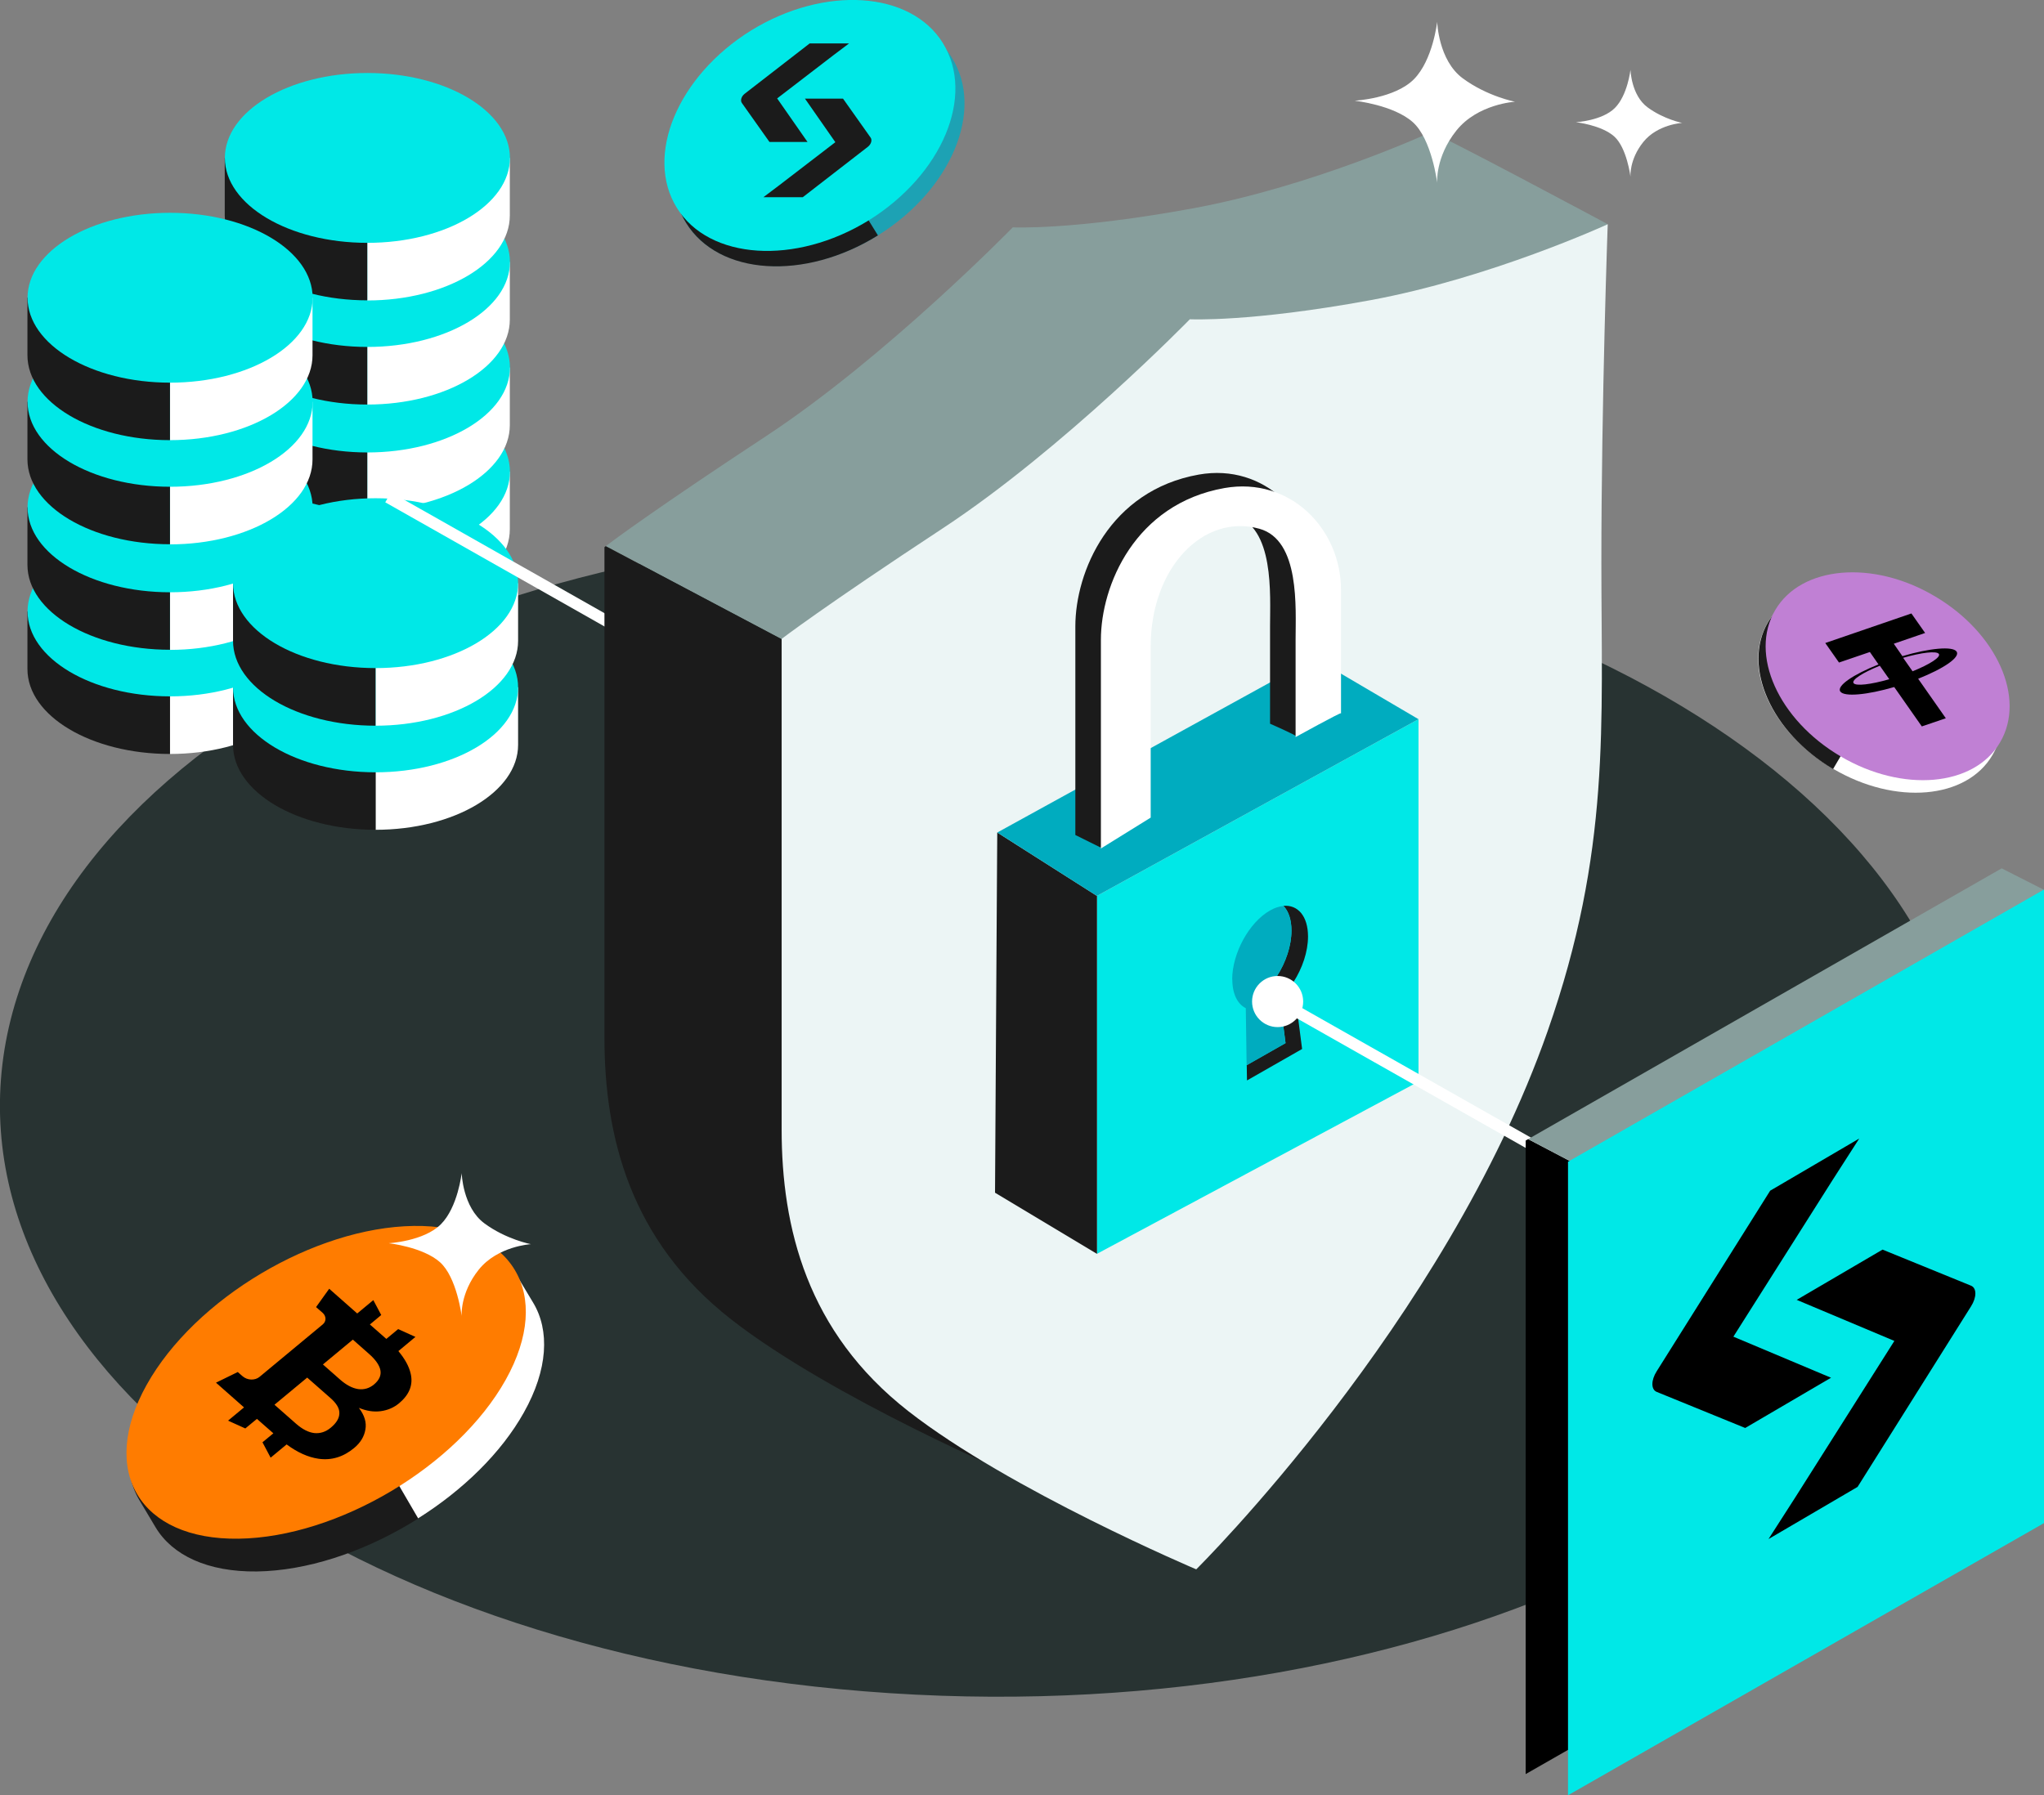
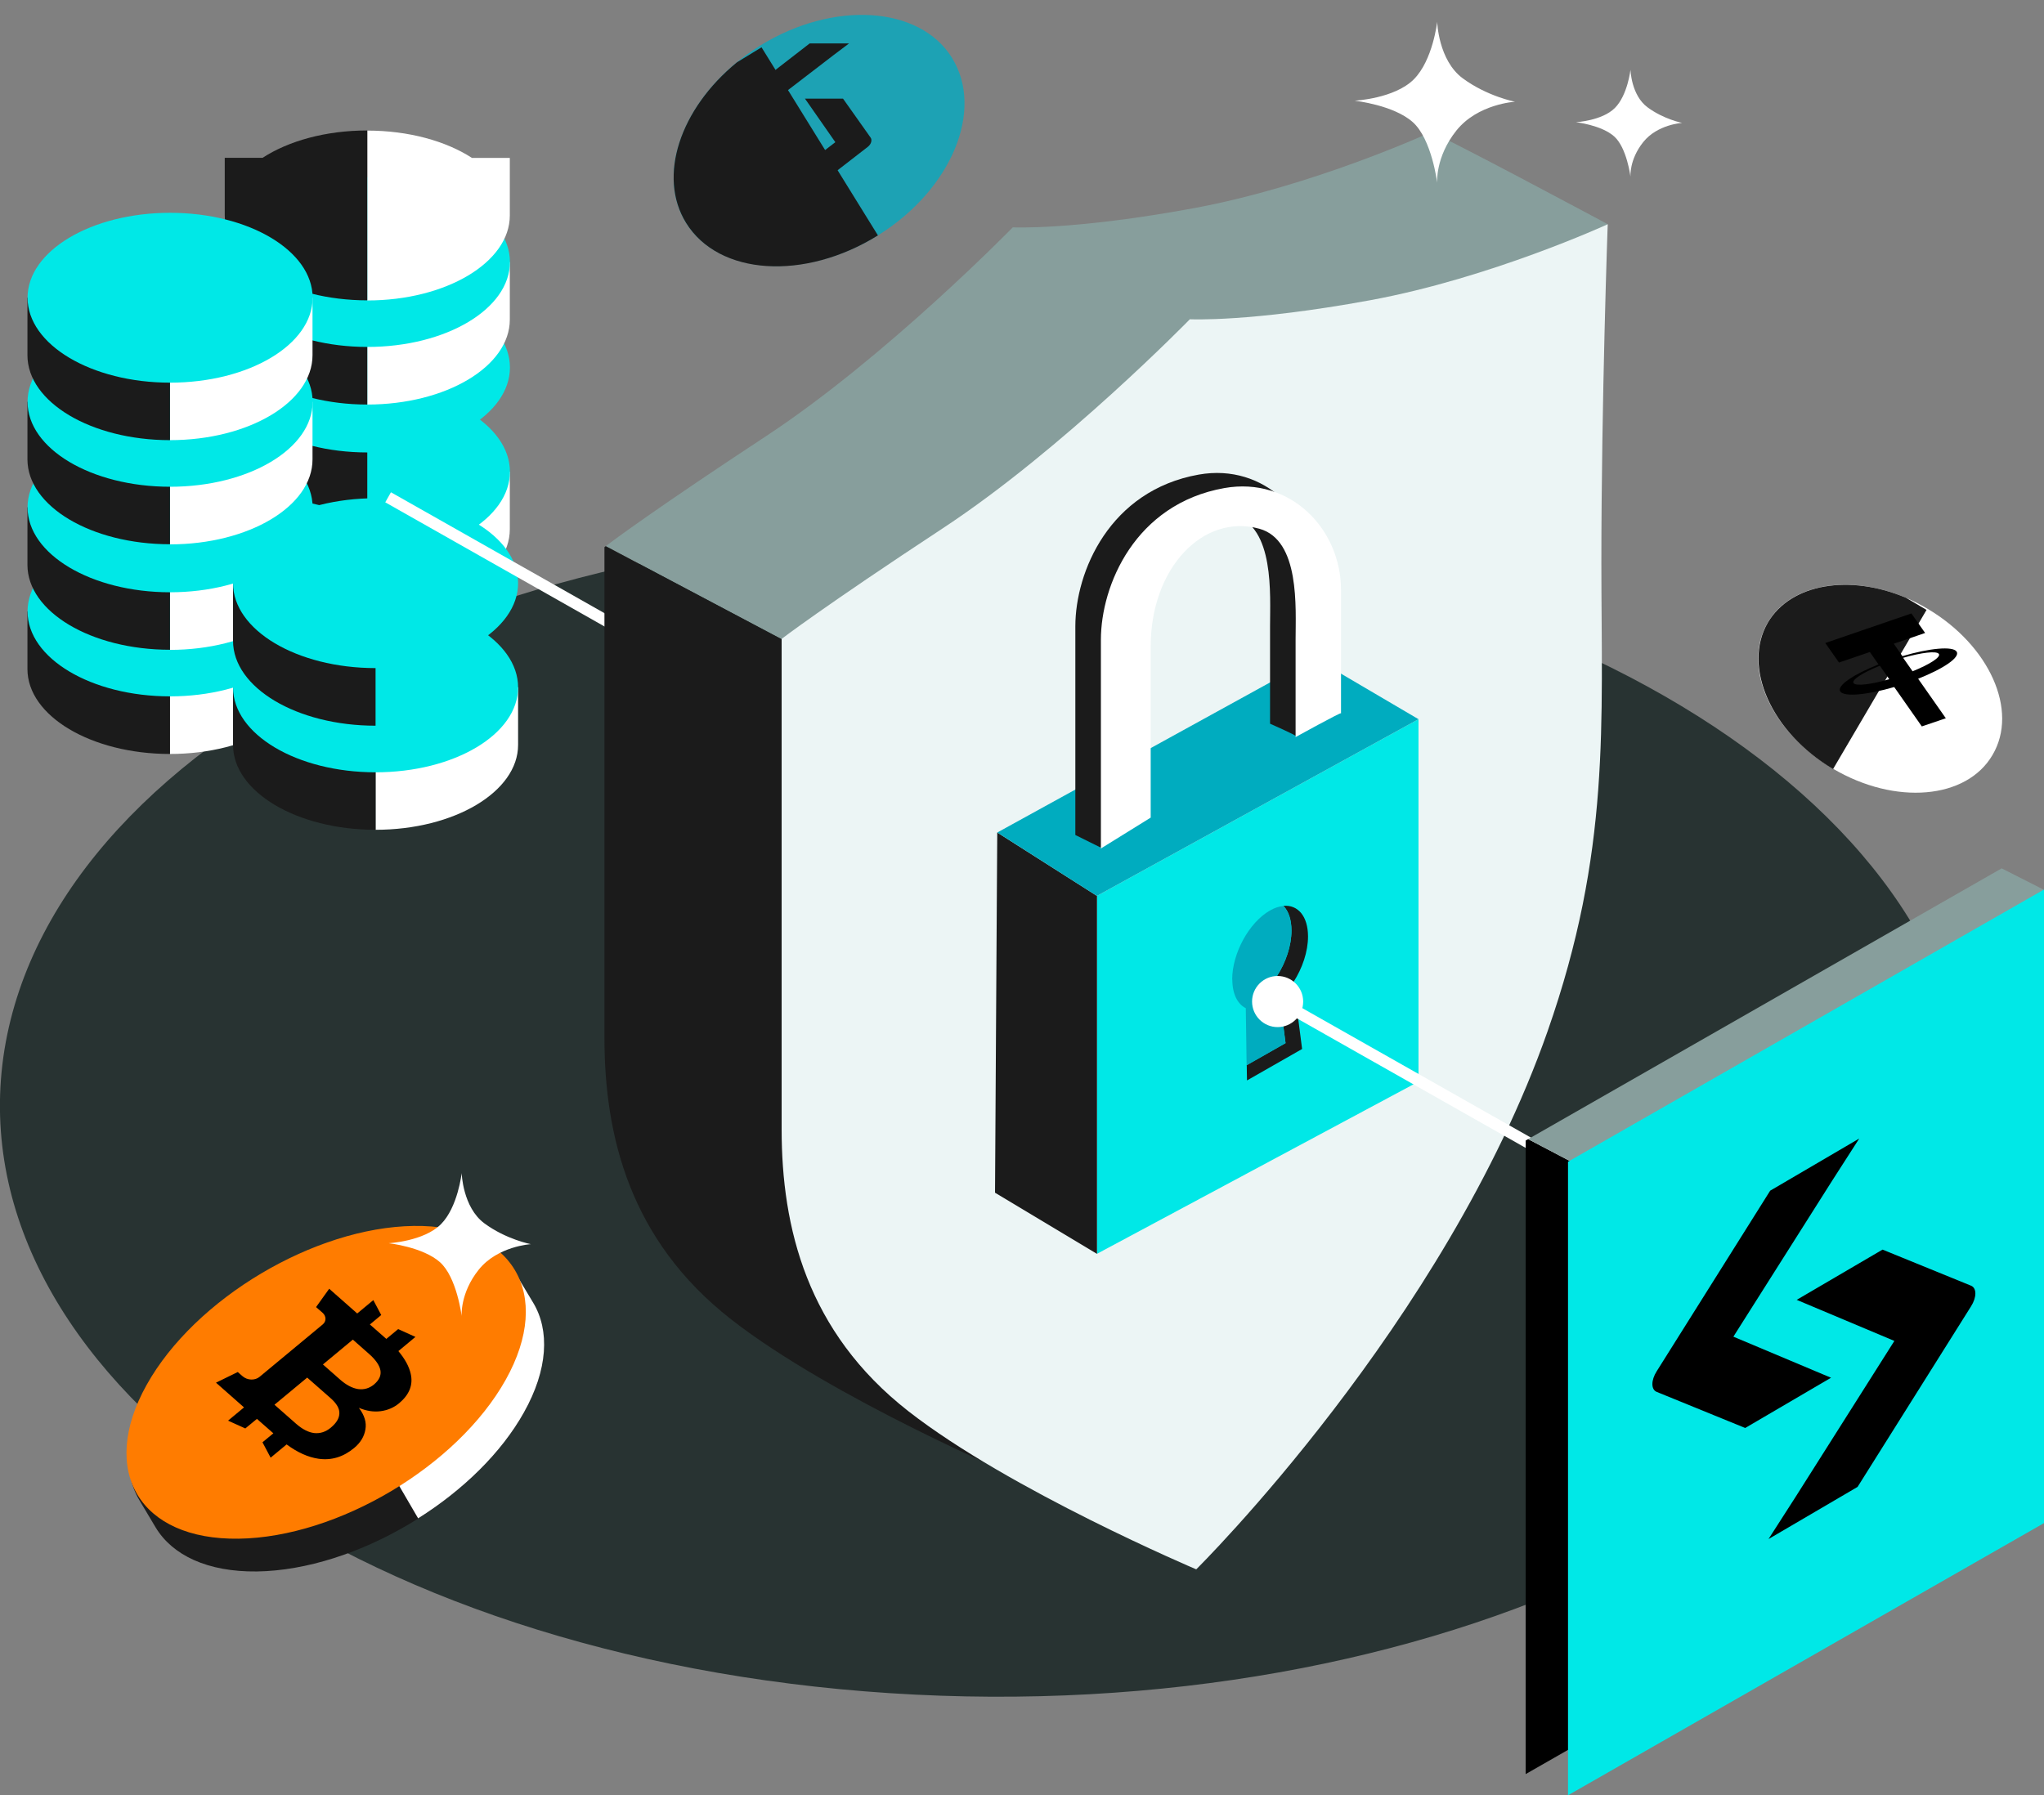
<svg xmlns="http://www.w3.org/2000/svg" width="354" height="311" viewBox="0 0 354 311" fill="none">
  <rect x="0" y="0" width="354" height="311" fill="#808080" stroke="none" />
  <g clip-path="url(#clip0_734_8031)">
    <path d="M154.137 293.315C247.902 299.422 331.178 259.34 340.254 203.829C349.329 148.317 280.66 98.4 186.895 92.314C93.13 86.207 9.874 126.289 0.778 181.8C-8.194 237.332 60.373 287.229 154.137 293.315Z" fill="#283332" />
    <path d="M88.295 81.7V91.68C88.295 99.794 77.253 106.393 63.609 106.393V76.967C70.8 76.967 77.253 78.79 81.74 81.7H88.295Z" fill="white" />
    <path d="M63.61 76.967V106.393C49.986 106.393 38.924 99.815 38.924 91.68V81.7H45.479C49.986 78.77 56.44 76.967 63.61 76.967Z" fill="#1B1B1B" />
    <path d="M63.63 96.434C77.264 96.434 88.316 89.847 88.316 81.721C88.316 73.595 77.264 67.008 63.63 67.008C49.996 67.008 38.944 73.595 38.944 81.721C38.944 89.847 49.996 96.434 63.63 96.434Z" fill="#00E8E7" />
-     <path d="M88.295 63.667V73.647C88.295 81.761 77.253 88.359 63.609 88.359V58.934C70.8 58.934 77.253 60.757 81.74 63.667H88.295Z" fill="white" />
    <path d="M63.61 58.934V88.359C49.986 88.359 38.924 81.782 38.924 73.647V63.667H45.479C49.986 60.737 56.44 58.934 63.61 58.934Z" fill="#1B1B1B" />
    <path d="M63.63 78.38C77.264 78.38 88.316 71.793 88.316 63.667C88.316 55.541 77.264 48.954 63.63 48.954C49.996 48.954 38.944 55.541 38.944 63.667C38.944 71.793 49.996 78.38 63.63 78.38Z" fill="#00E8E7" />
    <path d="M88.295 45.389V55.368C88.295 63.483 77.253 70.081 63.609 70.081V40.655C70.8 40.655 77.253 42.479 81.74 45.389H88.295Z" fill="white" />
    <path d="M63.61 40.655V70.081C49.986 70.081 38.924 63.503 38.924 55.368V45.389H45.479C49.986 42.459 56.44 40.655 63.61 40.655Z" fill="#1B1B1B" />
    <path d="M63.63 60.102C77.264 60.102 88.316 53.514 88.316 45.389C88.316 37.263 77.264 30.676 63.63 30.676C49.996 30.676 38.944 37.263 38.944 45.389C38.944 53.514 49.996 60.102 63.63 60.102Z" fill="#00E8E7" />
    <path d="M88.295 27.357V37.336C88.295 45.451 77.253 52.049 63.609 52.049V22.623C70.8 22.623 77.253 24.447 81.74 27.357H88.295Z" fill="white" />
    <path d="M63.61 22.602V52.028C49.986 52.028 38.924 45.451 38.924 37.316V27.336H45.479C49.986 24.406 56.44 22.602 63.61 22.602Z" fill="#1B1B1B" />
-     <path d="M63.63 42.069C77.264 42.069 88.316 35.482 88.316 27.357C88.316 19.231 77.264 12.644 63.63 12.644C49.996 12.644 38.944 19.231 38.944 27.357C38.944 35.482 49.996 42.069 63.63 42.069Z" fill="#00E8E7" />
    <path d="M54.124 105.921V115.9C54.124 124.015 43.082 130.613 29.439 130.613V101.188C36.629 101.188 43.082 103.011 47.569 105.921H54.124Z" fill="white" />
    <path d="M29.439 101.188V130.613C15.815 130.613 4.753 124.036 4.753 115.9V105.921H11.309C15.815 102.991 22.269 101.188 29.439 101.188Z" fill="#1B1B1B" />
    <path d="M29.459 120.634C43.093 120.634 54.145 114.047 54.145 105.921C54.145 97.795 43.093 91.208 29.459 91.208C15.826 91.208 4.773 97.795 4.773 105.921C4.773 114.047 15.826 120.634 29.459 120.634Z" fill="#00E8E7" />
    <path d="M54.124 87.889V97.868C54.124 105.983 43.082 112.581 29.439 112.581V83.155C36.629 83.155 43.082 84.979 47.569 87.889H54.124Z" fill="white" />
    <path d="M29.439 83.135V112.561C15.815 112.561 4.753 105.983 4.753 97.848V87.868H11.309C15.815 84.938 22.269 83.135 29.439 83.135Z" fill="#1B1B1B" />
    <path d="M29.459 102.602C43.093 102.602 54.145 96.014 54.145 87.889C54.145 79.763 43.093 73.176 29.459 73.176C15.826 73.176 4.773 79.763 4.773 87.889C4.773 96.014 15.826 102.602 29.459 102.602Z" fill="#00E8E7" />
    <path d="M54.124 69.611V79.59C54.124 87.704 43.082 94.303 29.439 94.303V64.877C36.629 64.877 43.082 66.701 47.569 69.611H54.124Z" fill="white" />
    <path d="M29.439 64.856V94.282C15.815 94.282 4.753 87.704 4.753 79.569V69.59H11.309C15.815 66.66 22.269 64.856 29.439 64.856Z" fill="#1B1B1B" />
    <path d="M29.459 84.323C43.093 84.323 54.145 77.736 54.145 69.61C54.145 61.485 43.093 54.898 29.459 54.898C15.826 54.898 4.773 61.485 4.773 69.61C4.773 77.736 15.826 84.323 29.459 84.323Z" fill="#00E8E7" />
    <path d="M54.124 51.557V61.536C54.124 69.651 43.082 76.249 29.439 76.249V46.823C36.629 46.823 43.082 48.647 47.569 51.557H54.124Z" fill="white" />
    <path d="M29.439 46.823V76.249C15.815 76.249 4.753 69.671 4.753 61.536V51.557H11.309C15.815 48.627 22.269 46.823 29.439 46.823Z" fill="#1B1B1B" />
    <path d="M29.459 66.29C43.093 66.29 54.145 59.703 54.145 51.577C54.145 43.452 43.093 36.864 29.459 36.864C15.826 36.864 4.773 43.452 4.773 51.577C4.773 59.703 15.826 66.29 29.459 66.29Z" fill="#00E8E7" />
    <path d="M89.729 119.056V129.035C89.729 137.15 78.687 143.748 65.043 143.748V114.322C72.234 114.322 78.687 116.146 83.174 119.056H89.729Z" fill="white" />
    <path d="M65.044 114.322V143.748C51.42 143.748 40.358 137.17 40.358 129.035V119.056H46.913C51.42 116.126 57.873 114.322 65.044 114.322Z" fill="#1B1B1B" />
    <path d="M65.044 133.789C78.677 133.789 89.729 127.202 89.729 119.076C89.729 110.95 78.677 104.363 65.044 104.363C51.41 104.363 40.358 110.95 40.358 119.076C40.358 127.202 51.41 133.789 65.044 133.789Z" fill="#00E8E7" />
-     <path d="M89.729 101.024V111.003C89.729 119.118 78.687 125.716 65.043 125.716V96.29C72.234 96.29 78.687 98.114 83.174 101.024H89.729Z" fill="white" />
    <path d="M65.044 96.29V125.716C51.42 125.716 40.358 119.138 40.358 111.003V101.024H46.913C51.42 98.093 57.873 96.29 65.044 96.29Z" fill="#1B1B1B" />
    <path d="M65.044 115.736C78.677 115.736 89.729 109.149 89.729 101.023C89.729 92.898 78.677 86.311 65.044 86.311C51.41 86.311 40.358 92.898 40.358 101.023C40.358 109.149 51.41 115.736 65.044 115.736Z" fill="#00E8E7" />
    <path d="M67.215 86.147L106.794 108.564" stroke="white" stroke-width="2" stroke-miterlimit="10" />
    <path d="M104.909 94.609L236.737 164.383C236.942 163.829 237.127 163.276 237.331 162.743C248.291 131.494 278.427 38.831 278.427 38.831C278.427 38.831 247.738 22.376 247.738 22.93C247.738 22.93 227.457 32.253 206.643 36.085C185.809 39.917 175.402 39.384 175.402 39.384C175.402 39.384 153.482 61.864 132.647 75.572C113.862 87.929 106.22 93.605 104.909 94.609Z" fill="#879E9C" />
    <path d="M104.684 94.773C104.684 94.773 104.684 162.764 104.684 179.752C104.684 196.76 109.068 214.833 126.604 228.542C144.14 242.251 176.488 255.96 176.488 255.96C176.488 255.96 218.628 214.3 236.738 164.404L104.909 94.609C104.766 94.712 104.705 94.773 104.705 94.773H104.684Z" fill="#1B1B1B" />
    <path d="M278.427 38.852C278.427 38.852 258.145 48.176 237.311 52.008C216.477 55.84 206.07 55.307 206.07 55.307C206.07 55.307 184.149 77.786 163.315 91.495C142.481 105.204 135.372 110.675 135.372 110.675C135.372 110.675 135.372 178.666 135.372 195.654C135.372 212.641 139.756 230.735 157.292 244.444C174.828 258.153 207.176 271.862 207.176 271.862C207.176 271.862 250.258 229.28 268.02 178.666C278.98 147.417 277.341 125.491 277.341 97.52C277.341 69.569 278.447 38.32 278.447 38.852H278.427Z" fill="#ECF5F5" />
    <path d="M245.669 124.589V187.375L189.968 217.211V155.203L245.669 124.589Z" fill="#00E8E7" />
    <path d="M172.718 144.219L189.988 155.203V217.21L172.329 206.616C172.329 206.616 172.718 141.863 172.718 144.219Z" fill="#1B1B1B" />
    <path d="M227.642 113.994L245.669 124.588L189.968 155.203L172.718 144.219L227.642 113.994Z" fill="#00ACBF" />
    <path d="M224.548 127.58C224.548 127.58 227.826 106.146 227.826 99.876C227.826 89.282 219.017 80.204 207.627 82.212C192.139 84.958 186.239 99.077 186.239 108.503C186.239 117.929 186.239 144.65 186.239 144.65L190.705 146.863C190.705 146.863 194.864 123.421 194.864 109.691C194.864 95.962 204.042 86.597 213.691 89.282C220.758 91.249 219.959 103.011 219.959 108.503V125.367C219.959 125.367 224.528 127.375 224.528 127.58H224.548Z" fill="#1B1B1B" />
    <path d="M232.251 123.605C232.251 123.605 232.251 108.503 232.251 102.212C232.251 91.618 223.442 82.54 212.052 84.548C196.564 87.294 190.664 101.413 190.664 110.839C190.664 120.265 190.664 146.986 190.664 146.986L199.289 141.637C199.289 141.637 199.289 125.736 199.289 112.007C199.289 98.277 208.466 88.913 218.115 91.597C225.183 93.564 224.384 105.326 224.384 110.818V127.683C224.384 127.683 232.23 123.359 232.23 123.564L232.251 123.605Z" fill="white" />
    <path d="M215.924 184.547L215.965 187.17L225.511 181.719L224.016 170.121C225.552 167.744 226.536 164.855 226.536 162.232C226.536 158.707 224.774 156.699 222.275 156.924C223.155 157.826 223.668 159.301 223.668 161.207C223.668 163.83 222.684 166.719 221.148 169.096L222.643 180.695L215.903 184.526L215.924 184.547Z" fill="#1B1B1B" />
    <path d="M213.424 169.67C213.424 172.211 214.346 173.952 215.76 174.649L215.903 184.546L222.643 180.715L221.148 169.116C222.684 166.739 223.667 163.85 223.667 161.227C223.667 159.321 223.155 157.846 222.274 156.944C221.557 157.006 220.779 157.252 219.959 157.723C216.333 159.772 213.404 165.141 213.404 169.67H213.424Z" fill="#00ACBF" />
    <path d="M220.594 172.989L293.709 214.403" stroke="white" stroke-width="2" stroke-miterlimit="10" />
    <path d="M346.666 240.365V260.181L264.23 307.332V197.579L264.66 197.333L346.666 240.365Z" fill="black" />
    <path d="M221.271 177.928C223.715 177.928 225.696 175.946 225.696 173.501C225.696 171.057 223.715 169.075 221.271 169.075C218.827 169.075 216.846 171.057 216.846 173.501C216.846 175.946 218.827 177.928 221.271 177.928Z" fill="white" />
    <path d="M164.893 10.041C159.3 1.004 144.366 0.041 131.664 7.889C118.942 15.799 113.206 29.569 118.819 38.606C124.412 47.642 139.346 48.606 152.048 40.778C164.77 32.868 170.506 19.098 164.893 10.061V10.041Z" fill="#1DA2B4" />
    <path d="M152.048 40.778C139.326 48.688 124.474 47.745 118.82 38.606C113.862 30.573 117.754 18.872 127.629 10.799L131.89 8.196L152.048 40.778Z" fill="#1B1B1B" />
-     <path d="M163.295 7.459C157.702 -1.578 142.768 -2.541 130.066 5.287C117.345 13.197 111.609 26.967 117.222 36.004C122.814 45.04 137.749 46.004 150.45 38.176C163.172 30.266 168.949 16.598 163.295 7.459Z" fill="#00E8E7" />
    <path d="M345.089 130.777C349.637 123.092 344.556 111.781 333.78 105.429C323.066 99.076 310.652 100.183 306.165 107.826C301.617 115.51 306.698 126.822 317.473 133.174C328.249 139.526 340.602 138.481 345.089 130.777Z" fill="white" />
    <path d="M317.474 133.216L333.658 105.655L330.114 103.564C320.383 99.425 310.201 101.064 306.186 107.827C301.699 115.511 306.759 126.884 317.494 133.236L317.474 133.216Z" fill="#1B1B1B" />
-     <path d="M346.379 128.625C350.927 120.941 345.847 109.63 335.071 103.277C324.357 96.925 311.942 98.031 307.456 105.675C302.908 113.359 307.988 124.67 318.764 131.023C329.54 137.375 341.893 136.269 346.379 128.625Z" fill="#C080D4" />
    <path d="M89.463 220.879C86.575 216.083 80.511 213.133 71.948 213.256C54.76 213.502 34.048 225.817 25.71 240.776C21.531 248.214 21.285 255.017 24.112 259.833L26.96 264.607C29.849 269.402 35.912 272.333 44.496 272.23C61.663 271.984 82.375 259.669 90.733 244.71C94.912 237.272 95.24 230.489 92.331 225.674L89.463 220.899V220.879Z" fill="#1B1B1B" />
    <path d="M89.463 220.879C86.574 216.083 80.51 213.133 71.947 213.256C64.06 213.379 55.415 216.042 47.569 220.346C55.251 233.583 67.01 253.767 72.418 263.03C80.162 258.153 86.8 251.718 90.733 244.69C94.912 237.251 95.24 230.469 92.331 225.653L89.463 220.879Z" fill="white" />
    <path d="M87.578 239.033C95.916 224.136 88.808 212.128 71.64 212.374C54.473 212.62 33.761 224.935 25.403 239.894C17.045 254.853 24.174 266.799 41.341 266.553C58.508 266.308 79.2 253.992 87.578 239.033Z" fill="#FF7C00" />
    <path d="M234.689 17.438C234.689 17.438 241.531 17.07 244.85 13.75C248.169 10.43 248.906 3.771 248.906 3.771C248.906 3.771 249.091 10.43 253.331 13.566C257.572 16.701 262.386 17.623 262.386 17.623C262.386 17.623 255.913 17.992 252.225 22.623C248.538 27.254 248.906 31.68 248.906 31.68C248.906 31.68 247.984 24.098 244.666 21.147C241.347 18.197 234.689 17.459 234.689 17.459V17.438Z" fill="white" />
    <path d="M272.937 21.168C272.937 21.168 277.464 20.922 279.676 18.709C281.889 16.495 282.381 12.09 282.381 12.09C282.381 12.09 282.504 16.495 285.331 18.586C288.158 20.676 291.333 21.291 291.333 21.291C291.333 21.291 287.051 21.536 284.593 24.61C282.135 27.684 282.381 30.614 282.381 30.614C282.381 30.614 281.766 25.594 279.554 23.627C277.341 21.659 272.937 21.168 272.937 21.168Z" fill="white" />
    <path d="M67.317 215.366C67.317 215.366 73.402 215.038 76.352 212.088C79.302 209.137 79.957 203.215 79.957 203.215C79.957 203.215 80.121 209.137 83.891 211.924C87.66 214.711 91.942 215.53 91.942 215.53C91.942 215.53 86.185 215.858 82.907 219.956C79.629 224.055 79.957 228.01 79.957 228.01C79.957 228.01 79.138 221.268 76.188 218.645C73.238 216.022 67.317 215.366 67.317 215.366Z" fill="white" />
    <path d="M346.666 150.429L353.857 154.076L346.666 240.366L264.66 197.334L346.666 150.429Z" fill="#879E9C" />
    <path d="M354 263.849L271.564 311V201.248L354 154.097V263.849Z" fill="#00E8E7" />
    <path fill-rule="evenodd" clip-rule="evenodd" d="M66.068 227.886L64.654 225.222L61.868 227.538L57.013 223.255L54.739 226.431L55.866 227.415C56.521 227.988 56.542 228.89 55.907 229.423L44.947 238.521C44.148 239.177 42.837 239.136 41.997 238.398L41.177 237.681L37.408 239.525L42.263 243.808L39.497 246.103L42.488 247.455L44.496 245.796L47.343 248.296L45.459 249.853L46.872 252.517L49.638 250.222C51.523 251.615 53.346 252.435 55.149 252.701C57.402 253.029 59.471 252.394 61.336 250.837C62.421 249.935 63.077 248.869 63.282 247.64C63.507 246.431 63.138 245.181 62.155 243.89C63.466 244.423 64.716 244.628 65.924 244.464C67.153 244.3 68.198 243.849 69.12 243.091C70.903 241.595 71.579 239.894 71.128 237.968C70.841 236.697 70.124 235.406 68.997 234.054L71.947 231.595L68.956 230.243L66.908 231.943L64.06 229.443L66.027 227.804L66.068 227.886ZM47.548 243.337L53.203 238.644L57.259 242.21C58.304 243.132 58.816 244.013 58.775 244.853C58.754 245.693 58.263 246.513 57.3 247.312C56.419 248.05 55.456 248.357 54.432 248.255C53.407 248.132 52.383 247.599 51.297 246.656L47.548 243.357V243.337ZM58.857 238.951L55.927 236.369L61.11 232.066L63.896 234.525C65.064 235.55 65.719 236.513 65.883 237.374C66.047 238.255 65.679 239.074 64.777 239.833C63.958 240.509 63.036 240.775 62.011 240.632C60.987 240.468 59.942 239.915 58.857 238.951Z" fill="black" />
    <path d="M328.044 118.995L332.838 125.839L336.996 124.425L332.203 117.581C336.648 115.819 339.537 113.851 338.861 112.868C338.185 111.905 334.19 112.274 329.478 113.667L327.983 111.515L333.411 109.651L331.035 106.27L316.121 111.392L318.497 114.774L323.844 112.95L325.34 115.101C320.915 116.864 318.047 118.831 318.723 119.794C319.399 120.757 323.373 120.388 328.064 119.015L328.044 118.995ZM331.24 116.29L329.601 113.954C332.797 113.032 335.399 112.724 335.788 113.278C336.177 113.831 334.231 115.081 331.24 116.29ZM321.017 118.339C320.628 117.786 322.574 116.536 325.565 115.327L327.204 117.663C324.008 118.585 321.407 118.892 321.017 118.339Z" fill="black" />
    <path d="M311.061 225.243L326.037 216.473L341.36 222.723C342.364 223.132 342.364 224.731 341.36 226.309L321.714 257.579L306.288 266.615L310.959 259.341L328.085 232.292L311.184 225.182" fill="black" />
    <path d="M317.228 238.604L302.252 247.374L286.929 241.124C285.925 240.714 285.925 239.116 286.929 237.538L306.575 206.268L322.001 197.231L317.33 204.506L300.204 231.555L317.105 238.665" fill="black" />
    <path d="M139.387 17.09H146.004L150.778 23.832C151.085 24.262 150.88 24.979 150.307 25.43L139.039 34.159H132.217L134.88 32.151L144.673 24.631L139.428 17.11" fill="#1B1B1B" />
    <path d="M139.879 24.59H133.262L128.489 17.848C128.182 17.418 128.387 16.701 128.96 16.25L140.228 7.521H147.05L144.386 9.529L134.594 17.049L139.838 24.57" fill="#1B1B1B" />
  </g>
  <defs>
    <clipPath id="clip0_734_8031">
      <rect width="354" height="311" fill="white" />
    </clipPath>
  </defs>
</svg>